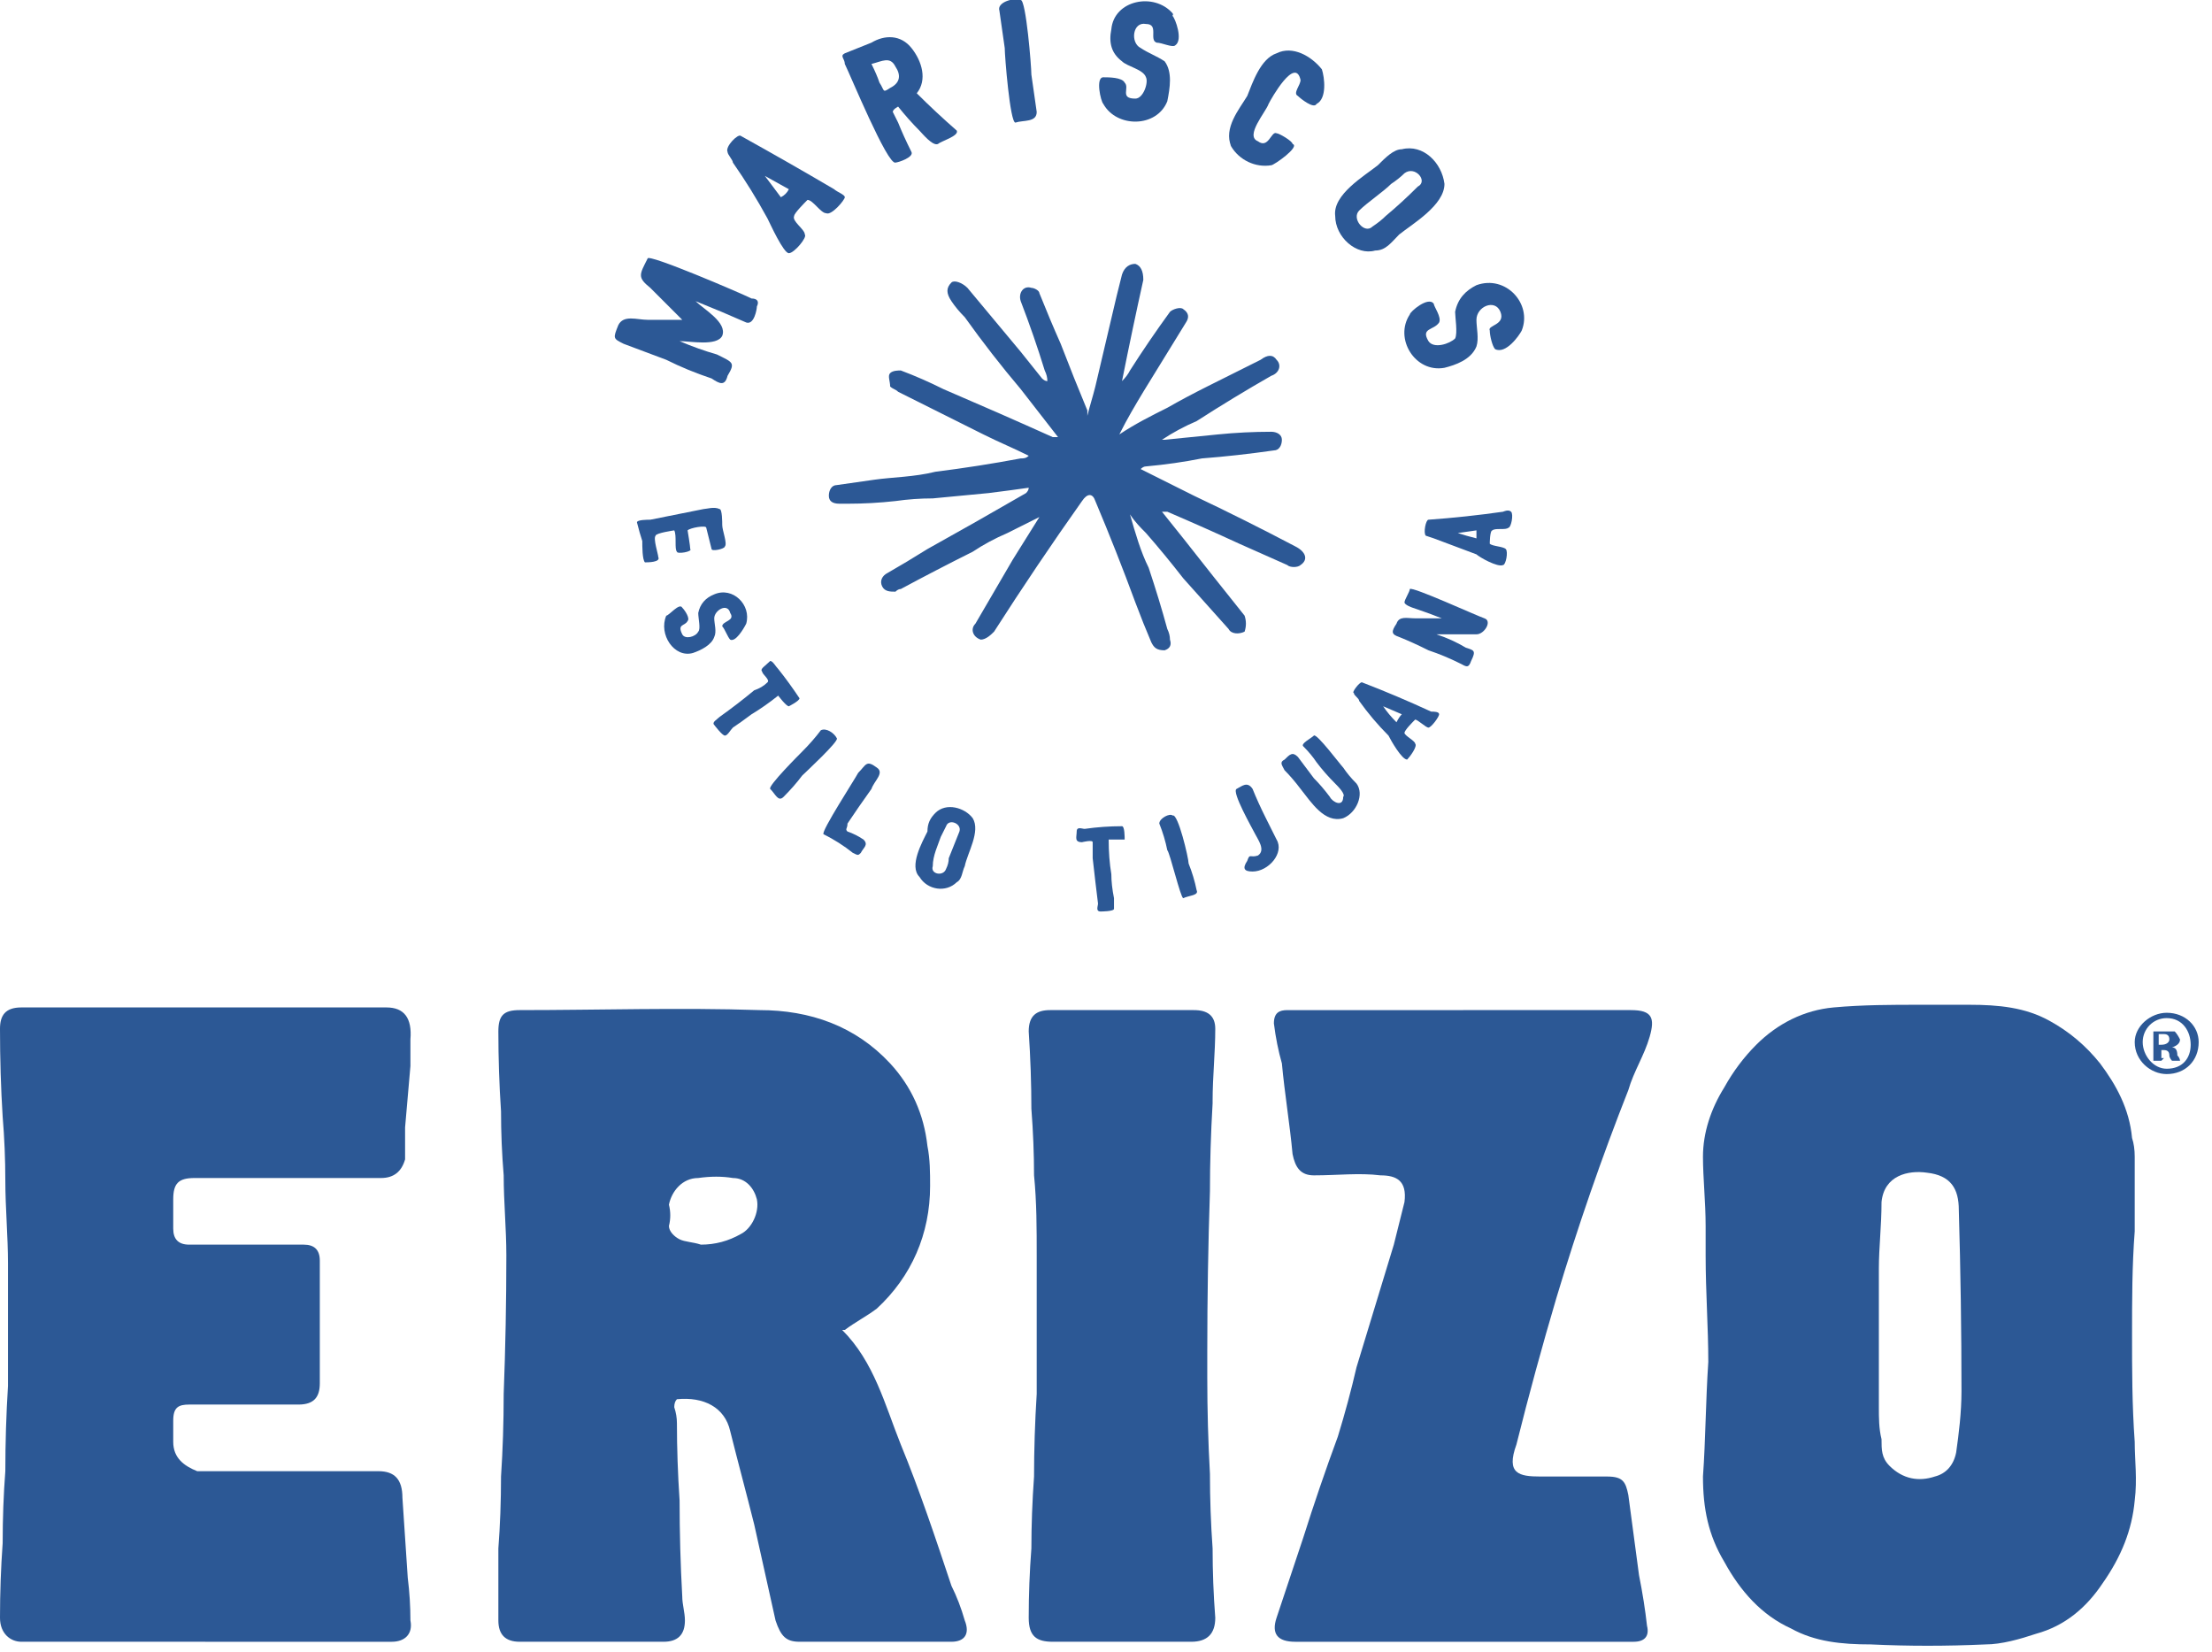
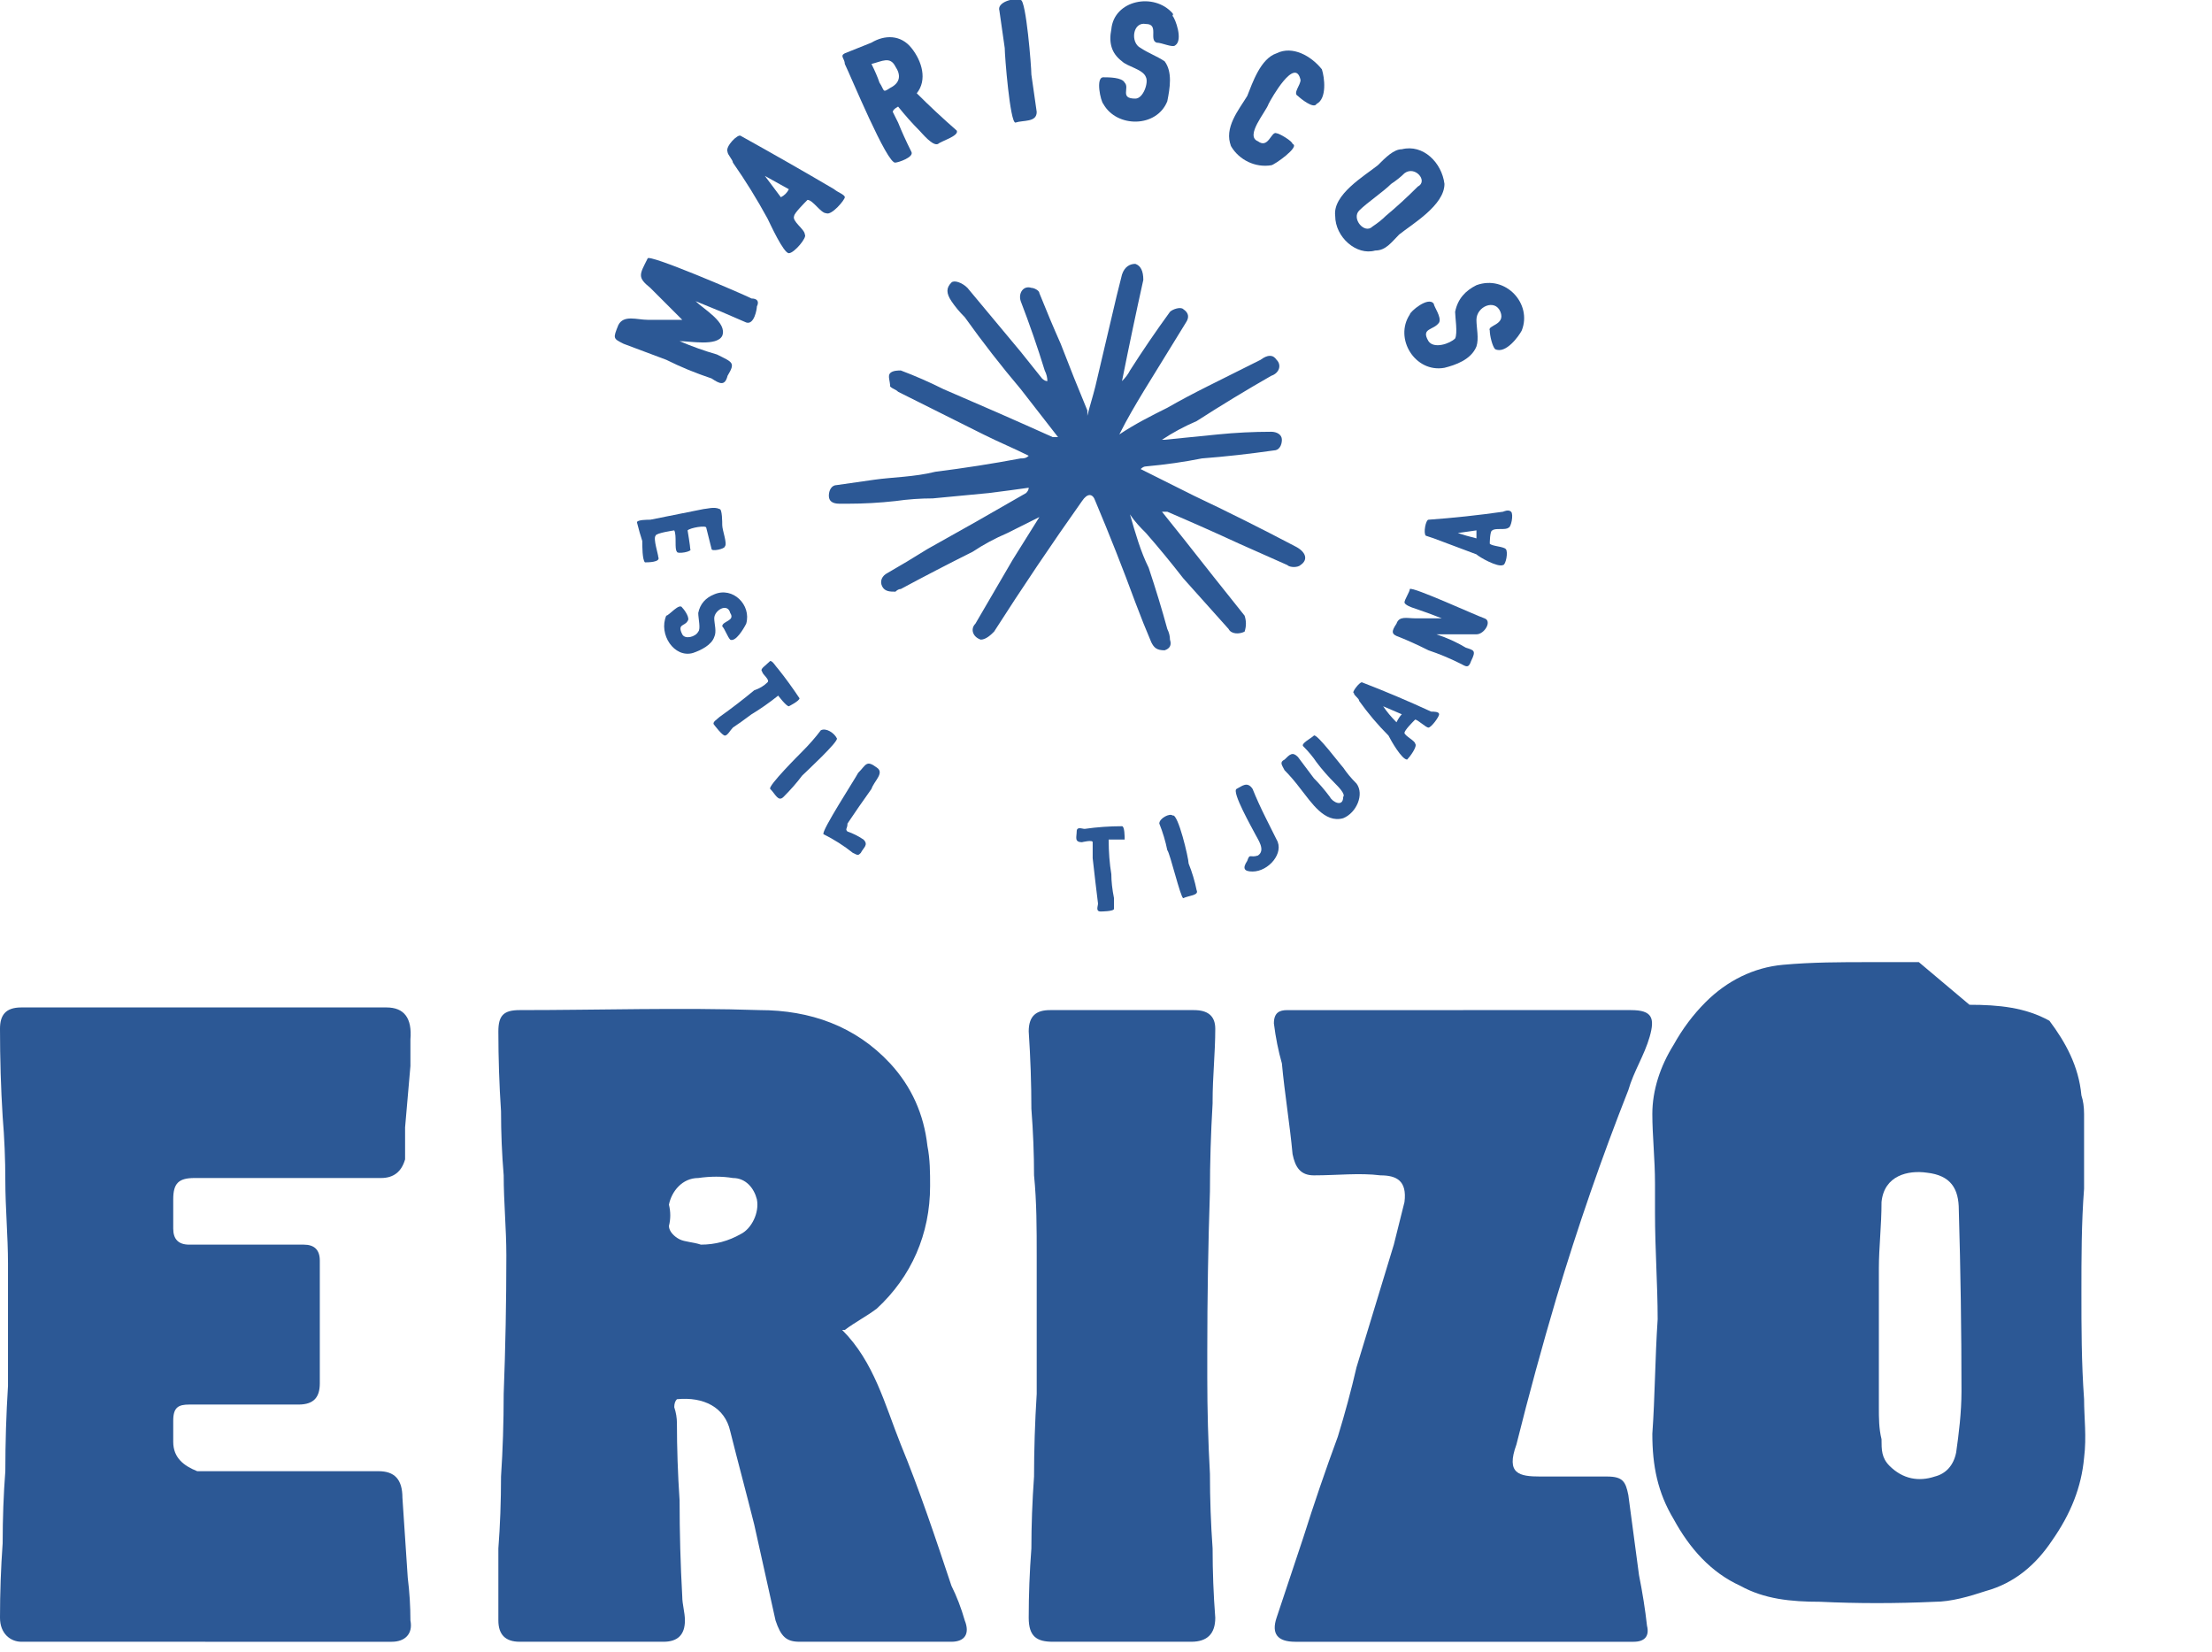
<svg xmlns="http://www.w3.org/2000/svg" version="1.2" viewBox="0 0 83 62" width="83" height="62">
  <title>Logo-Erizo-svg</title>
  <style>
		.s0 { fill: #2c5895 } 
	</style>
  <filter id="f0">
    <feFlood flood-color="#000000" flood-opacity="1" />
    <feBlend mode="normal" in2="SourceGraphic" />
    <feComposite in2="SourceAlpha" operator="in" />
  </filter>
  <g id="Capa_1-2" filter="url(#f0)">
    <g id="Layer">
      <g id="Layer">
        <path id="Layer" fill-rule="evenodd" class="s0" d="m31.6 49.9c1.2 1.2 1.6 2.8 2.2 4.3 0.7 1.7 1.3 3.5 1.9 5.3q0.3 0.6 0.5 1.3c0.2 0.5 0 0.8-0.5 0.8q-2.8 0-5.7 0c-0.5 0-0.7-0.2-0.9-0.8q-0.4-1.8-0.8-3.6c-0.3-1.2-0.6-2.3-0.9-3.5-0.2-0.9-1-1.3-2-1.2q-0.1 0.1-0.1 0.3 0.1 0.3 0.1 0.6 0 1.4 0.1 2.9 0 1.8 0.1 3.6c0 0.3 0.1 0.6 0.1 0.9q0 0.8-0.8 0.8-2.7 0-5.4 0-0.8 0-0.8-0.8 0-1.3 0-2.7 0.1-1.3 0.1-2.7 0.1-1.5 0.1-3.1 0.1-2.6 0.1-5.2c0-1-0.1-2-0.1-3q-0.1-1.2-0.1-2.4-0.1-1.5-0.1-3c0-0.6 0.2-0.8 0.8-0.8 3 0 6-0.1 9 0 1.9 0 3.6 0.6 4.9 2q1.2 1.3 1.4 3.1c0.1 0.5 0.1 1 0.1 1.5 0 1.8-0.7 3.4-2 4.6-0.4 0.3-0.8 0.5-1.2 0.8zm-5.3-3.2q0.8 0 1.5-0.4c0.4-0.2 0.7-0.8 0.6-1.3-0.1-0.4-0.4-0.8-0.9-0.8q-0.6-0.1-1.3 0c-0.6 0-1 0.5-1.1 1q0.1 0.4 0 0.8c0 0.2 0.2 0.4 0.4 0.5 0.2 0.1 0.5 0.1 0.8 0.2z" />
-         <path id="Layer" fill-rule="evenodd" class="s0" d="m73.9 37.7c1.1 0 2.1 0.1 3 0.6q1.1 0.6 1.9 1.6c0.6 0.8 1.1 1.7 1.2 2.8q0.1 0.3 0.1 0.7 0 1.4 0 2.8c-0.1 1.3-0.1 2.6-0.1 3.9 0 1.3 0 2.6 0.1 4 0 0.7 0.1 1.4 0 2.2-0.1 1.1-0.5 2.1-1.2 3.1-0.6 0.9-1.4 1.6-2.5 1.9-0.6 0.2-1.3 0.4-1.9 0.4q-2.2 0.1-4.3 0c-1.1 0-2.1-0.1-3-0.6-1.1-0.5-1.9-1.4-2.5-2.5-0.6-1-0.8-2-0.8-3.2 0.1-1.4 0.1-2.8 0.2-4.3 0-1.3-0.1-2.6-0.1-4 0-0.3 0-0.7 0-1.1 0-0.9-0.1-1.8-0.1-2.6 0-0.9 0.3-1.8 0.8-2.6q0.5-0.9 1.2-1.6c0.8-0.8 1.8-1.3 2.9-1.4 1.1-0.1 2.2-0.1 3.2-0.1q1 0 1.9 0zm-3.3 16.3c0 0.4 0 0.7 0.3 1 0.5 0.5 1.1 0.6 1.7 0.4 0.4-0.1 0.7-0.4 0.8-0.9 0.1-0.7 0.2-1.5 0.2-2.3q0-3.4-0.1-6.8c0-0.8-0.3-1.3-1.2-1.4-0.7-0.1-1.6 0.1-1.7 1.1 0 0.9-0.1 1.7-0.1 2.5q0 2.6 0 5.2c0 0.4 0 0.8 0.1 1.2z" />
+         <path id="Layer" fill-rule="evenodd" class="s0" d="m73.9 37.7c1.1 0 2.1 0.1 3 0.6c0.6 0.8 1.1 1.7 1.2 2.8q0.1 0.3 0.1 0.7 0 1.4 0 2.8c-0.1 1.3-0.1 2.6-0.1 3.9 0 1.3 0 2.6 0.1 4 0 0.7 0.1 1.4 0 2.2-0.1 1.1-0.5 2.1-1.2 3.1-0.6 0.9-1.4 1.6-2.5 1.9-0.6 0.2-1.3 0.4-1.9 0.4q-2.2 0.1-4.3 0c-1.1 0-2.1-0.1-3-0.6-1.1-0.5-1.9-1.4-2.5-2.5-0.6-1-0.8-2-0.8-3.2 0.1-1.4 0.1-2.8 0.2-4.3 0-1.3-0.1-2.6-0.1-4 0-0.3 0-0.7 0-1.1 0-0.9-0.1-1.8-0.1-2.6 0-0.9 0.3-1.8 0.8-2.6q0.5-0.9 1.2-1.6c0.8-0.8 1.8-1.3 2.9-1.4 1.1-0.1 2.2-0.1 3.2-0.1q1 0 1.9 0zm-3.3 16.3c0 0.4 0 0.7 0.3 1 0.5 0.5 1.1 0.6 1.7 0.4 0.4-0.1 0.7-0.4 0.8-0.9 0.1-0.7 0.2-1.5 0.2-2.3q0-3.4-0.1-6.8c0-0.8-0.3-1.3-1.2-1.4-0.7-0.1-1.6 0.1-1.7 1.1 0 0.9-0.1 1.7-0.1 2.5q0 2.6 0 5.2c0 0.4 0 0.8 0.1 1.2z" />
        <path id="Layer" class="s0" d="m7.7 61.6q-3.4 0-6.9 0c-0.4 0-0.8-0.3-0.8-0.9q0-1.4 0.1-2.8 0-1.4 0.1-2.7 0-1.6 0.1-3.2 0-2.3 0-4.6c0-1-0.1-2.1-0.1-3.1q0-1.2-0.1-2.4-0.1-1.6-0.1-3.3c0-0.5 0.2-0.8 0.8-0.8q6.9 0 13.7 0 1 0 0.9 1.2c0 0.3 0 0.6 0 1q-0.1 1.2-0.2 2.3 0 0.6 0 1.2-0.2 0.7-0.9 0.7-1.1 0-2.1 0-2.5 0-4.9 0c-0.6 0-0.8 0.2-0.8 0.8q0 0.6 0 1.1 0 0.6 0.6 0.6 2.1 0 4.3 0 0.6 0 0.6 0.6 0 2.3 0 4.6c0 0.5-0.2 0.8-0.8 0.8q-2 0-4.1 0c-0.4 0-0.6 0.1-0.6 0.6q0 0.4 0 0.8c0 0.6 0.4 0.9 0.9 1.1q0.4 0 0.8 0 3 0 6 0c0.6 0 0.9 0.3 0.9 1q0.1 1.5 0.2 3 0.1 0.8 0.1 1.6c0.1 0.5-0.2 0.8-0.7 0.8q-2.5 0-5 0-1 0-2 0z" />
        <path id="Layer" class="s0" d="m54.9 37.9q3.1 0 6.3 0c0.8 0 0.9 0.3 0.7 1-0.2 0.7-0.6 1.3-0.8 2q-1.5 3.8-2.7 7.8-0.8 2.7-1.5 5.5c-0.4 1.1 0.1 1.2 0.9 1.2 0.8 0 1.7 0 2.5 0 0.6 0 0.7 0.2 0.8 0.7q0.2 1.5 0.4 3 0.2 1 0.3 1.9c0.1 0.4-0.1 0.6-0.5 0.6q-0.1 0-0.2 0-6.2 0-12.5 0-1 0-0.7-0.9 0.5-1.5 1-3 0.6-1.9 1.3-3.8 0.4-1.3 0.7-2.6 0.7-2.3 1.4-4.6 0.2-0.8 0.4-1.6c0.1-0.8-0.3-1-0.9-1-0.8-0.1-1.6 0-2.5 0-0.5 0-0.7-0.3-0.8-0.8-0.1-1.1-0.3-2.3-0.4-3.4q-0.2-0.7-0.3-1.5c0-0.4 0.2-0.5 0.5-0.5q3.3 0 6.6 0z" />
        <path id="Layer" class="s0" d="m42.1 37.9q1.3 0 2.7 0c0.5 0 0.8 0.2 0.8 0.7 0 0.9-0.1 1.8-0.1 2.7q0 0.1 0 0.1-0.1 1.7-0.1 3.3-0.1 3-0.1 6 0 0.5 0 1 0 1.8 0.1 3.6 0 1.4 0.1 2.8 0 1.3 0.1 2.6 0 0.9-0.9 0.9-2.6 0-5.2 0c-0.6 0-0.9-0.2-0.9-0.9q0-1.3 0.1-2.6 0-1.3 0.1-2.7 0-1.5 0.1-3.1 0-2.6 0-5.2c0-1 0-2-0.1-3q0-1.2-0.1-2.5 0-1.4-0.1-2.9c0-0.6 0.3-0.8 0.8-0.8q1.4 0 2.7 0z" />
      </g>
      <path id="Layer" class="s0" d="m43.7 16.5q1-0.1 2-0.2 1-0.1 2-0.1c0.2 0 0.4 0.1 0.4 0.3 0 0.2-0.1 0.4-0.3 0.4q-1.4 0.2-2.7 0.3-1 0.2-2.1 0.3-0.1 0-0.2 0.1 1 0.5 2 1 1.9 0.9 3.8 1.9c0.4 0.2 0.5 0.5 0.2 0.7-0.1 0.1-0.4 0.1-0.5 0q-0.9-0.4-1.8-0.8-1.3-0.6-2.7-1.2c0 0-0.1 0-0.2 0q0.4 0.5 0.8 1 1.1 1.4 2.3 2.9 0.1 0.3 0 0.6c-0.2 0.1-0.5 0.1-0.6-0.1q-0.9-1-1.7-1.9-0.7-0.9-1.4-1.7c-0.2-0.2-0.4-0.4-0.6-0.7 0.2 0.7 0.4 1.4 0.7 2q0.4 1.2 0.7 2.3 0.1 0.2 0.1 0.4 0.1 0.3-0.2 0.4c-0.3 0-0.4-0.1-0.5-0.3q-0.3-0.7-0.6-1.5-0.7-1.9-1.5-3.8c-0.1-0.3-0.3-0.3-0.5 0q-1.7 2.4-3.3 4.9c-0.1 0.1-0.3 0.3-0.5 0.3-0.3-0.1-0.4-0.4-0.2-0.6q0.7-1.2 1.4-2.4 0.5-0.8 1-1.6-0.6 0.3-1.2 0.6-0.7 0.3-1.3 0.7-1.4 0.7-2.7 1.4-0.1 0-0.2 0.1c-0.2 0-0.4 0-0.5-0.2-0.1-0.2 0-0.4 0.2-0.5q0.7-0.4 1.5-0.9 1.8-1 3.7-2.1 0.1-0.1 0.1-0.2-0.7 0.1-1.5 0.2-1.1 0.1-2.1 0.2-0.7 0-1.4 0.1-0.9 0.1-1.8 0.1-0.1 0-0.3 0-0.4 0-0.4-0.3c0-0.2 0.1-0.4 0.3-0.4q0.7-0.1 1.4-0.2c0.7-0.1 1.5-0.1 2.3-0.3q1.6-0.2 3.2-0.5c0.1 0 0.2 0 0.3-0.1-0.6-0.3-1.1-0.5-1.7-0.8q-1.6-0.8-3.2-1.6c-0.1-0.1-0.2-0.1-0.3-0.2 0-0.2-0.1-0.4 0-0.5 0.1-0.1 0.3-0.1 0.4-0.1q0.8 0.3 1.6 0.7 2.1 0.9 4.1 1.8 0.1 0 0.2 0-0.7-0.9-1.4-1.8-1.1-1.3-2.1-2.7-0.3-0.3-0.5-0.6c-0.2-0.3-0.2-0.5 0-0.7 0.1-0.1 0.4 0 0.6 0.2q1 1.2 2 2.4 0.4 0.5 0.8 1 0.1 0.1 0.2 0.1 0-0.2-0.1-0.4-0.4-1.3-0.9-2.6c-0.1-0.3 0.1-0.6 0.4-0.5 0.1 0 0.3 0.1 0.3 0.2q0.4 1 0.8 1.9 0.5 1.3 1 2.5 0 0.1 0 0.2c0.1-0.4 0.2-0.7 0.3-1.1q0.4-1.7 0.8-3.4 0.1-0.4 0.2-0.8c0.1-0.3 0.3-0.4 0.5-0.4q0.3 0.1 0.3 0.6-0.4 1.8-0.8 3.8 0.2-0.2 0.3-0.4 0.7-1.1 1.5-2.2c0.1-0.1 0.4-0.2 0.5-0.1q0.3 0.2 0.1 0.5-0.8 1.3-1.6 2.6c-0.3 0.5-0.6 1-0.9 1.6 0.6-0.4 1.2-0.7 1.8-1q0.7-0.4 1.5-0.8 1-0.5 2-1 0.4-0.3 0.6 0c0.2 0.2 0.1 0.5-0.2 0.6q-1.4 0.8-2.8 1.7-0.7 0.3-1.3 0.7z" />
      <g id="Layer">
        <path id="Layer" class="s0" d="m28.2 11.2c0.2 0 0.3 0.1 0.2 0.3 0 0.1-0.1 0.7-0.4 0.6q-0.9-0.4-1.9-0.8c0.3 0.3 1.2 0.8 1 1.3-0.2 0.4-1.2 0.2-1.6 0.2q0.7 0.3 1.4 0.5c0.6 0.3 0.7 0.3 0.4 0.8-0.1 0.4-0.3 0.3-0.6 0.1q-0.9-0.3-1.7-0.7-0.8-0.3-1.6-0.6c-0.4-0.2-0.4-0.2-0.2-0.7 0.2-0.4 0.7-0.2 1.1-0.2q0.7 0 1.3 0-0.6-0.6-1.2-1.2c-0.5-0.4-0.4-0.5-0.1-1.1 0-0.2 3.5 1.3 3.9 1.5z" />
        <path id="Layer" fill-rule="evenodd" class="s0" d="m31.3 7.1c0.1 0.1 0.4 0.2 0.4 0.3 0 0.1-0.5 0.7-0.7 0.6-0.2 0-0.5-0.5-0.7-0.5-0.1 0.1-0.5 0.5-0.5 0.6-0.1 0.2 0.4 0.5 0.4 0.7 0.1 0.1-0.4 0.7-0.6 0.7-0.2 0-0.7-1.1-0.8-1.3q-0.6-1.1-1.3-2.1c0-0.1-0.2-0.3-0.2-0.4-0.1-0.2 0.4-0.7 0.5-0.6q1.8 1 3.5 2zm-2.6-0.5q0.3 0.4 0.6 0.8 0.2-0.1 0.3-0.3z" />
        <path id="Layer" fill-rule="evenodd" class="s0" d="m35.9 4.9c0.1 0.2-0.6 0.4-0.7 0.5-0.2 0.1-0.6-0.4-0.7-0.5q-0.4-0.4-0.8-0.9c0 0-0.2 0.1-0.2 0.2q0.1 0.2 0.2 0.4 0.2 0.5 0.5 1.1c0.1 0.2-0.5 0.4-0.6 0.4-0.3 0.1-1.7-3.3-1.9-3.7 0-0.2-0.2-0.3 0-0.4q0.5-0.2 1-0.4c0.5-0.3 1.1-0.3 1.5 0.2 0.4 0.5 0.6 1.2 0.2 1.7q0.7 0.7 1.5 1.4zm-2.9-1.8c0.2 0.3 0.1 0.4 0.4 0.2 0.4-0.2 0.4-0.5 0.2-0.8-0.2-0.4-0.5-0.2-0.9-0.1q0.2 0.4 0.3 0.7z" />
        <path id="Layer" class="s0" d="m37.7 1.8q-0.1-0.7-0.2-1.4c-0.1-0.3 0.5-0.5 0.8-0.4 0.2 0 0.4 2.5 0.4 2.8q0.1 0.7 0.2 1.4c0 0.4-0.5 0.3-0.8 0.4-0.2 0-0.4-2.5-0.4-2.8z" />
        <path id="Layer" class="s0" d="m44 0.6c0.1 0.1 0.4 0.9 0.1 1.1-0.1 0.1-0.5-0.1-0.7-0.1-0.3-0.1 0.1-0.7-0.4-0.7-0.5-0.1-0.6 0.7-0.2 0.9 0.3 0.2 0.6 0.3 0.9 0.5 0.3 0.4 0.2 1 0.1 1.5-0.4 1-1.9 1-2.4 0.1-0.1-0.1-0.3-1 0-1 0.2 0 0.7 0 0.8 0.2 0.2 0.2-0.2 0.6 0.4 0.6 0.3 0 0.5-0.6 0.4-0.8-0.1-0.3-0.7-0.4-0.9-0.6-0.4-0.3-0.5-0.7-0.4-1.2 0.1-1.1 1.6-1.4 2.3-0.6 0.1 0.2-0.1-0.1 0 0z" />
        <path id="Layer" class="s0" d="m46.2 5.5c-0.3-0.7 0.3-1.4 0.6-1.9 0.2-0.5 0.5-1.4 1.1-1.6 0.6-0.3 1.3 0.1 1.7 0.6 0.1 0.3 0.2 1.1-0.2 1.3-0.1 0.2-0.6-0.2-0.7-0.3-0.2-0.1 0.1-0.4 0.1-0.6-0.2-0.9-1.1 0.7-1.2 0.9-0.1 0.3-0.9 1.2-0.4 1.4 0.4 0.3 0.5-0.4 0.7-0.3 0.1 0 0.6 0.3 0.6 0.4 0.3 0.1-0.7 0.8-0.8 0.8-0.6 0.1-1.2-0.2-1.5-0.7-0.1-0.2 0.1 0.1 0 0z" />
        <path id="Layer" fill-rule="evenodd" class="s0" d="m52.5 8.8c-0.3 0.3-0.5 0.6-0.9 0.6-0.7 0.2-1.5-0.5-1.5-1.3-0.1-0.8 1.1-1.5 1.6-1.9 0.3-0.3 0.6-0.6 0.9-0.6 0.8-0.2 1.5 0.5 1.6 1.3 0 0.8-1.2 1.5-1.7 1.9zm0.2-2.3q-0.2 0.2-0.5 0.4c-0.3 0.3-0.9 0.7-1.2 1-0.3 0.3 0.2 0.9 0.5 0.6q0.3-0.2 0.5-0.4 0.6-0.5 1.2-1.1c0.4-0.2-0.1-0.8-0.5-0.5z" />
        <path id="Layer" class="s0" d="m57.1 12.4c-0.1 0.2-0.6 0.9-1 0.7-0.1-0.1-0.2-0.5-0.2-0.7-0.1-0.2 0.6-0.2 0.4-0.7-0.2-0.5-0.9-0.2-0.9 0.3 0 0.3 0.1 0.7 0 1-0.2 0.5-0.8 0.7-1.2 0.8-1.1 0.2-1.9-1.1-1.3-2 0-0.1 0.7-0.7 0.9-0.4 0 0.1 0.3 0.5 0.2 0.7-0.2 0.3-0.7 0.2-0.4 0.7 0.2 0.3 0.8 0.1 1-0.1 0.1-0.2 0-0.8 0-1 0.1-0.5 0.4-0.8 0.8-1 1.1-0.4 2.1 0.7 1.7 1.7-0.1 0.2 0-0.1 0 0z" />
      </g>
      <g id="Layer">
        <path id="Layer" class="s0" d="m24.4 19.5q1-0.2 2-0.4c0.1 0 0.4-0.1 0.6 0 0.1 0 0.1 0.5 0.1 0.6 0 0.2 0.2 0.7 0.1 0.8 0 0.1-0.5 0.2-0.5 0.1q-0.1-0.4-0.2-0.8c0-0.1-0.6 0-0.7 0.1 0 0 0.1 0.6 0.1 0.7 0.1 0.1-0.5 0.2-0.5 0.1-0.1-0.1 0-0.6-0.1-0.8 0 0-0.7 0.1-0.7 0.2-0.1 0.1 0.1 0.7 0.1 0.8 0.1 0.2-0.4 0.2-0.5 0.2-0.1-0.1-0.1-0.6-0.1-0.8q-0.1-0.3-0.2-0.7c0-0.1 0.4-0.1 0.5-0.1z" />
        <path id="Layer" class="s0" d="m28 23.4c-0.1 0.2-0.4 0.7-0.6 0.6-0.1-0.1-0.2-0.4-0.3-0.5 0-0.2 0.5-0.2 0.3-0.5-0.1-0.4-0.6-0.1-0.6 0.2 0 0.2 0.1 0.5 0 0.7-0.1 0.3-0.5 0.5-0.8 0.6-0.7 0.2-1.3-0.7-1-1.4 0.1 0 0.5-0.5 0.6-0.3 0.1 0.1 0.3 0.4 0.2 0.5-0.1 0.2-0.4 0.1-0.2 0.5 0.1 0.2 0.5 0.1 0.6-0.1 0.1-0.1 0-0.5 0-0.7q0.1-0.5 0.6-0.7c0.7-0.3 1.4 0.4 1.2 1.1-0.1 0.1 0-0.1 0 0z" />
        <path id="Layer" class="s0" d="m29.6 26.5c-0.1 0-0.4-0.4-0.4-0.4q-0.5 0.4-1 0.7-0.4 0.3-0.7 0.5c-0.1 0.1-0.2 0.3-0.3 0.3-0.1 0-0.4-0.4-0.4-0.4-0.1-0.1 0.1-0.2 0.2-0.3q0.7-0.5 1.3-1 0.3-0.1 0.5-0.3c0.1-0.1-0.2-0.3-0.2-0.4-0.1-0.1 0.1-0.2 0.3-0.4 0.1 0 0.2 0.2 0.3 0.3q0.4 0.5 0.8 1.1c0 0.1-0.4 0.3-0.4 0.3z" />
        <path id="Layer" class="s0" d="m30.1 28.2q0.4-0.4 0.7-0.8c0.2-0.1 0.5 0.1 0.6 0.3 0.1 0.1-1.2 1.3-1.3 1.4q-0.3 0.4-0.7 0.8c-0.2 0.2-0.3-0.1-0.5-0.3-0.1-0.1 1.1-1.3 1.2-1.4z" />
        <path id="Layer" class="s0" d="m32.2 29c0.3-0.3 0.3-0.5 0.7-0.2 0.3 0.2-0.1 0.5-0.2 0.8q-0.5 0.7-0.9 1.3c0 0.2-0.1 0.2 0 0.3q0.3 0.1 0.6 0.3c0.2 0.2 0 0.3-0.1 0.5-0.1 0.1-0.1 0.1-0.3 0q-0.5-0.4-1.1-0.7c-0.1-0.1 1.2-2.1 1.3-2.3z" />
-         <path id="Layer" fill-rule="evenodd" class="s0" d="m36.2 32.5c-0.1 0.2-0.1 0.5-0.3 0.6-0.4 0.4-1.1 0.3-1.4-0.2-0.4-0.4 0.1-1.3 0.3-1.7 0-0.3 0.1-0.5 0.3-0.7 0.4-0.4 1.1-0.2 1.4 0.2 0.3 0.5-0.2 1.3-0.3 1.8zm-0.7-1.5q-0.1 0.2-0.2 0.4c-0.1 0.3-0.3 0.7-0.3 1.1-0.1 0.3 0.4 0.4 0.5 0.1q0.1-0.2 0.1-0.4 0.2-0.5 0.4-1c0.1-0.3-0.4-0.5-0.5-0.2z" />
        <path id="Layer" class="s0" d="m42.1 31.5h-0.5q0 0.7 0.1 1.3 0 0.4 0.1 0.9c0 0 0 0.3 0 0.4 0 0.1-0.5 0.1-0.5 0.1-0.2 0-0.1-0.2-0.1-0.3q-0.1-0.8-0.2-1.7 0-0.3 0-0.6c0-0.1-0.4 0-0.4 0-0.3 0-0.2-0.2-0.2-0.4 0-0.2 0.2-0.1 0.3-0.1q0.7-0.1 1.4-0.1c0.1 0 0.1 0.4 0.1 0.5z" />
        <path id="Layer" class="s0" d="m43.8 31.9q-0.1-0.5-0.3-1c0-0.2 0.4-0.4 0.5-0.3 0.2-0.1 0.6 1.6 0.6 1.8q0.2 0.5 0.3 1c0.1 0.2-0.3 0.2-0.5 0.3-0.1 0-0.5-1.7-0.6-1.8z" />
        <path id="Layer" class="s0" d="m47 32.7c-0.3 0-0.4-0.1-0.2-0.4 0.1-0.3 0.1-0.1 0.4-0.2 0.3-0.2 0-0.6-0.1-0.8-0.1-0.2-0.9-1.6-0.7-1.7 0.2-0.1 0.4-0.3 0.6 0q0.2 0.5 0.5 1.1 0.2 0.4 0.4 0.8c0.3 0.5-0.3 1.2-0.9 1.2-0.1 0 0.2 0 0 0z" />
        <path id="Layer" class="s0" d="m50.4 28.8q0.2 0.3 0.5 0.6c0.3 0.4 0 1.1-0.5 1.3-0.7 0.2-1.2-0.6-1.6-1.1q-0.3-0.4-0.6-0.7c-0.1-0.2-0.2-0.3 0-0.4 0.2-0.2 0.3-0.3 0.5-0.1q0.3 0.4 0.6 0.8 0.3 0.3 0.6 0.7c0.1 0.2 0.5 0.4 0.5 0 0.1-0.1-0.2-0.4-0.3-0.5q-0.4-0.4-0.7-0.8-0.2-0.3-0.5-0.6c-0.1-0.1 0.3-0.3 0.4-0.4 0.1-0.1 1 1.1 1.1 1.2z" />
        <path id="Layer" fill-rule="evenodd" class="s0" d="m53.7 26.7c0.1 0 0.3 0 0.3 0.1 0 0.1-0.3 0.5-0.4 0.5-0.1 0-0.4-0.3-0.5-0.3-0.1 0.1-0.4 0.4-0.4 0.5 0 0.1 0.4 0.3 0.4 0.4 0.1 0.1-0.2 0.5-0.3 0.6-0.2 0-0.6-0.7-0.7-0.9q-0.6-0.6-1.1-1.3c0-0.1-0.2-0.2-0.2-0.3-0.1 0 0.2-0.4 0.3-0.4q1.3 0.5 2.6 1.1zm-1.8-0.2q0.2 0.3 0.5 0.6 0.1-0.2 0.2-0.3z" />
        <path id="Layer" class="s0" d="m55.7 23.2c0.3 0.1 0 0.6-0.3 0.6q-0.7 0-1.5 0 0.6 0.2 1.1 0.5c0.3 0.1 0.4 0.1 0.2 0.5-0.1 0.3-0.2 0.2-0.4 0.1q-0.6-0.3-1.2-0.5-0.6-0.3-1.1-0.5c-0.3-0.1-0.3-0.2-0.1-0.5 0.1-0.3 0.4-0.2 0.7-0.2q0.5 0 1 0-0.5-0.2-1.1-0.4c0 0-0.3-0.1-0.3-0.2 0-0.1 0.2-0.4 0.2-0.5 0.1-0.1 2.5 1 2.8 1.1z" />
        <path id="Layer" fill-rule="evenodd" class="s0" d="m56.4 19.2c0 0 0.2-0.1 0.3 0 0.1 0.1 0 0.6-0.1 0.6-0.1 0.1-0.5 0-0.6 0.1-0.1 0-0.1 0.5-0.1 0.5 0.1 0.1 0.5 0.1 0.6 0.2 0.1 0.1 0 0.6-0.1 0.6-0.2 0.1-0.9-0.3-1-0.4q-0.8-0.3-1.6-0.6l-0.3-0.1c-0.1-0.1 0-0.6 0.1-0.6q1.4-0.1 2.8-0.3zm-1.7 0.8q0.3 0.1 0.7 0.2 0-0.1 0-0.3z" />
      </g>
-       <path id="Layer" fill-rule="evenodd" class="s0" d="m82.5 39.1c0 0.7-0.5 1.2-1.2 1.2-0.6 0-1.2-0.5-1.2-1.2 0-0.6 0.6-1.1 1.2-1.1 0.7 0 1.2 0.5 1.2 1.1zm-2.1 0c0 0.5 0.4 1 0.9 1 0.6 0 0.9-0.4 0.9-0.9 0-0.5-0.3-1-0.9-1-0.5 0-0.9 0.4-0.9 0.9zm0.4 0.7v-1.1q0.2 0 0.4 0c0.3 0 0.4 0 0.4 0q0.1 0.1 0.2 0.3 0 0.2-0.3 0.3 0.2 0 0.2 0.3c0.1 0.1 0.1 0.2 0.1 0.2h-0.3c0 0-0.1-0.1-0.1-0.2q0-0.2-0.2-0.2h-0.1v0.4zm0.3 0v-0.1h0.1zm-0.1-0.6h0.1c0.2 0 0.3-0.1 0.3-0.2q0-0.2-0.2-0.2-0.1 0-0.2 0z" />
    </g>
  </g>
</svg>